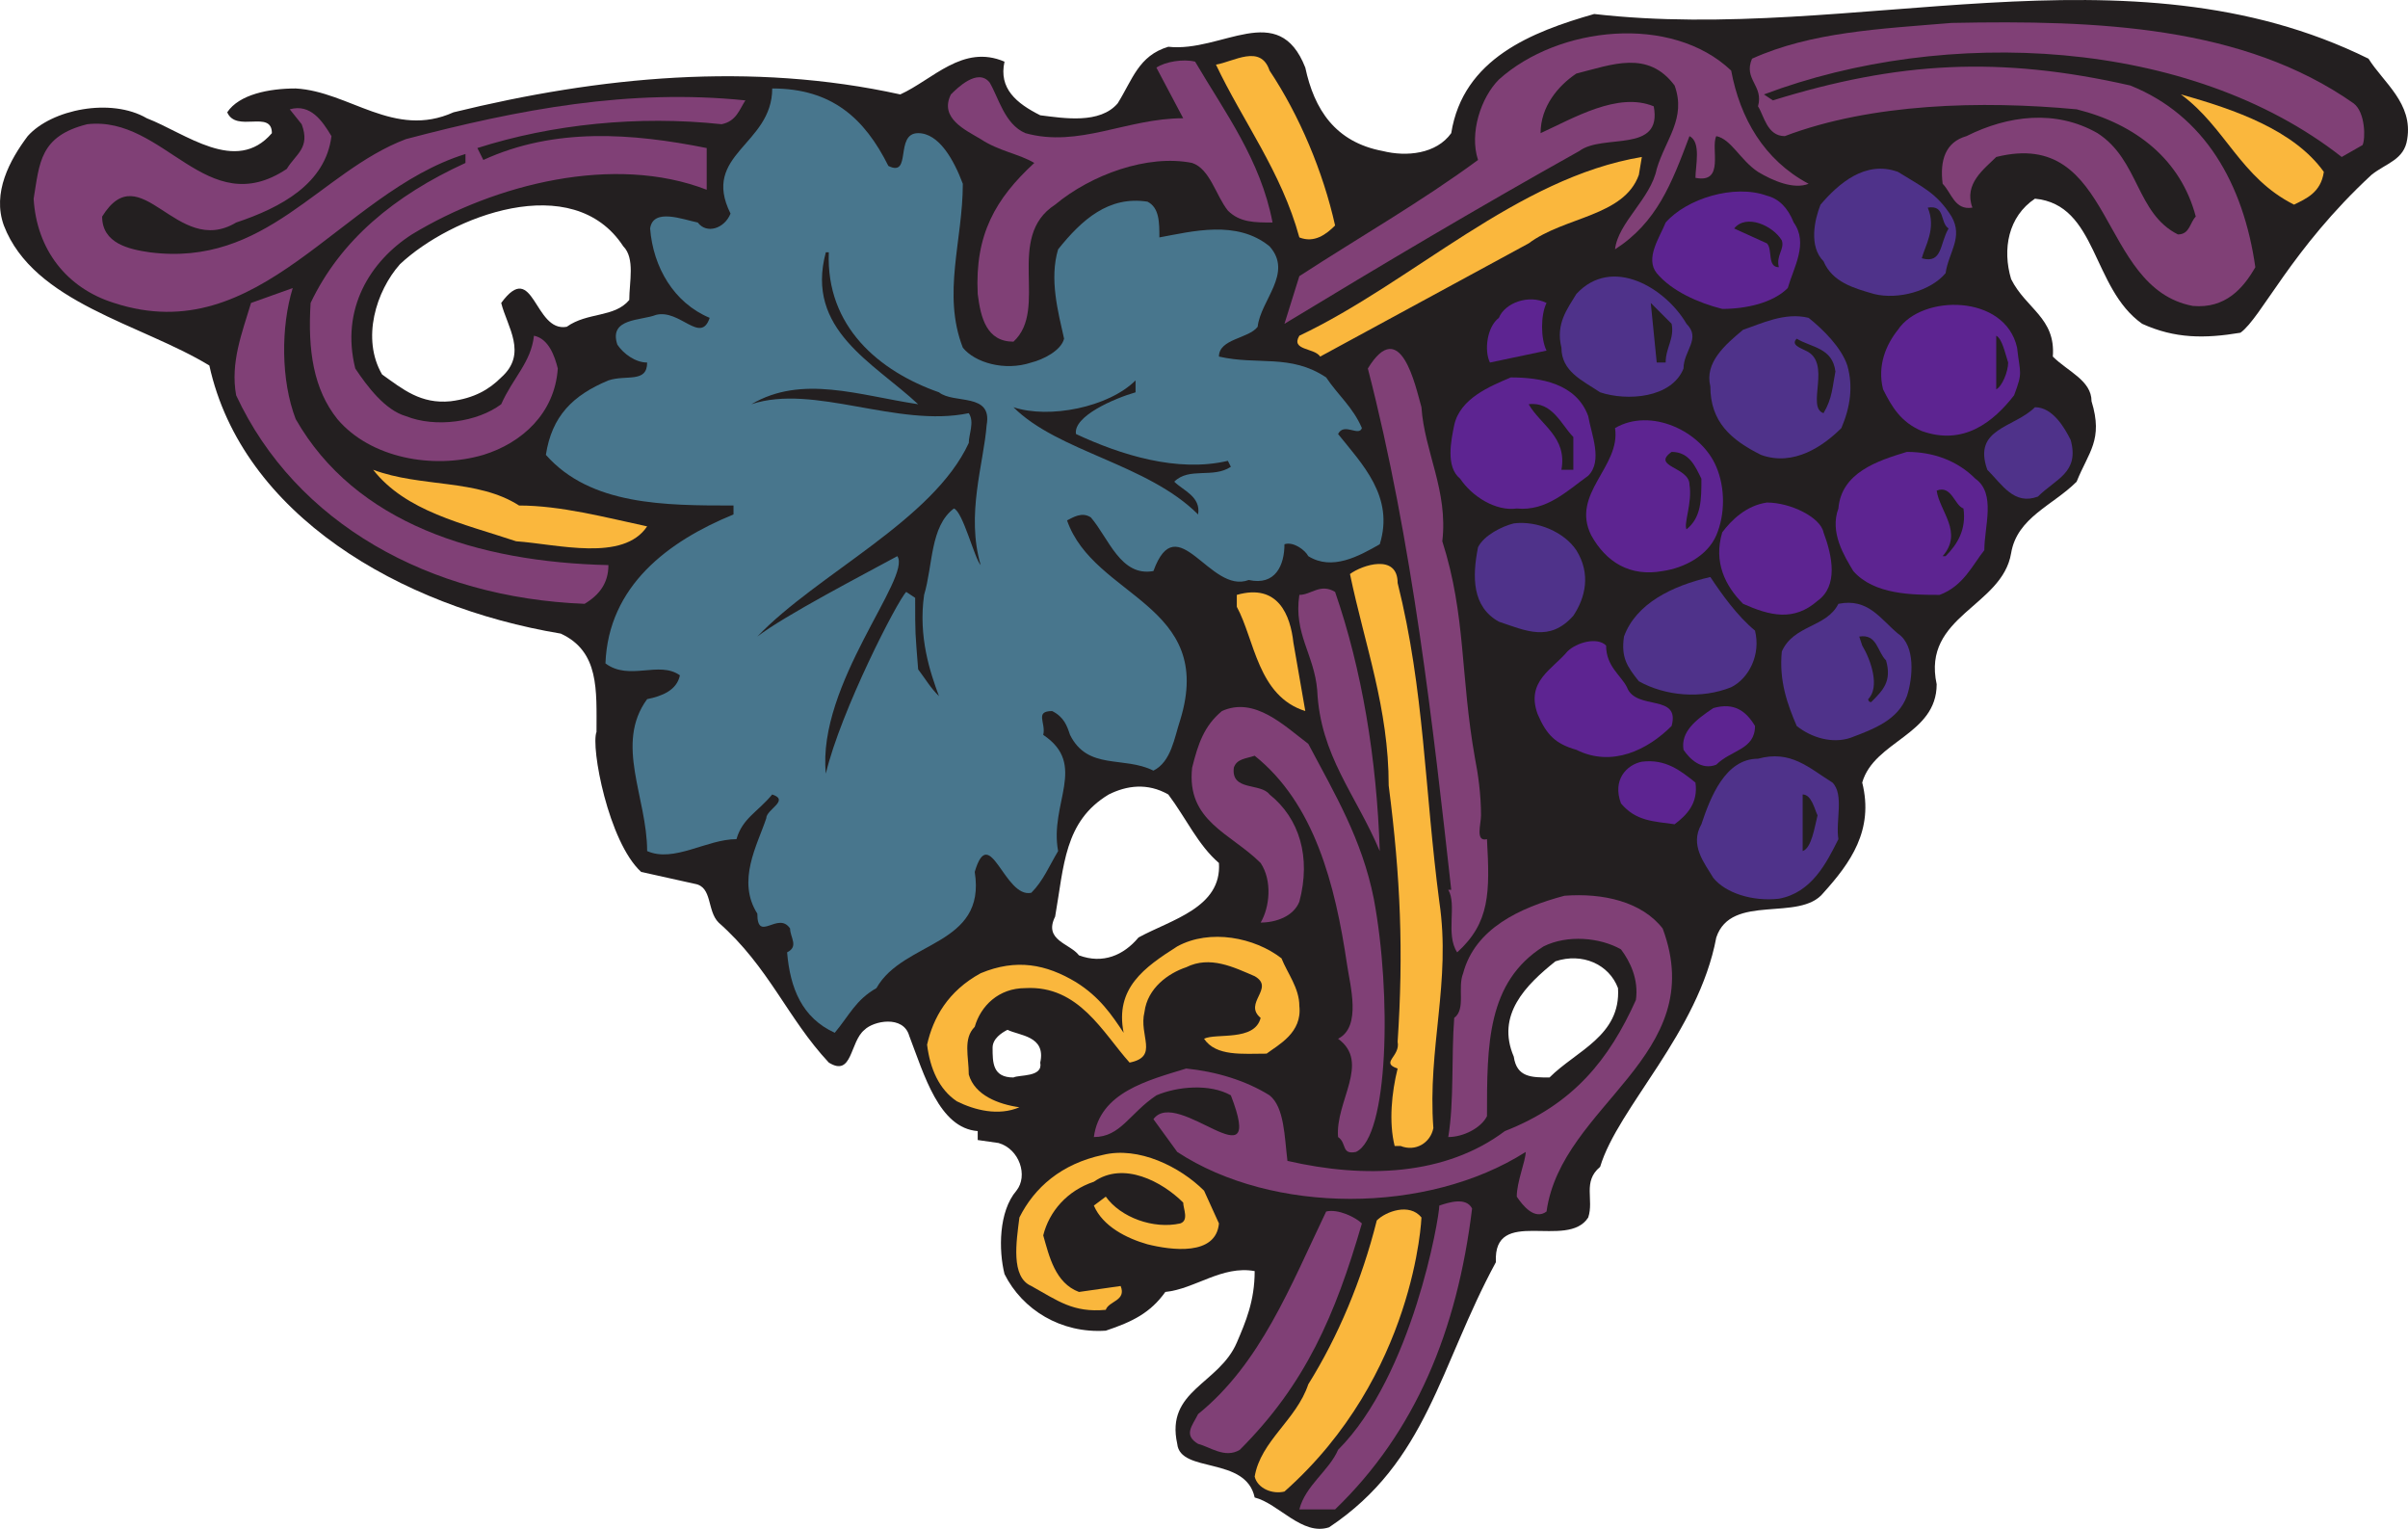
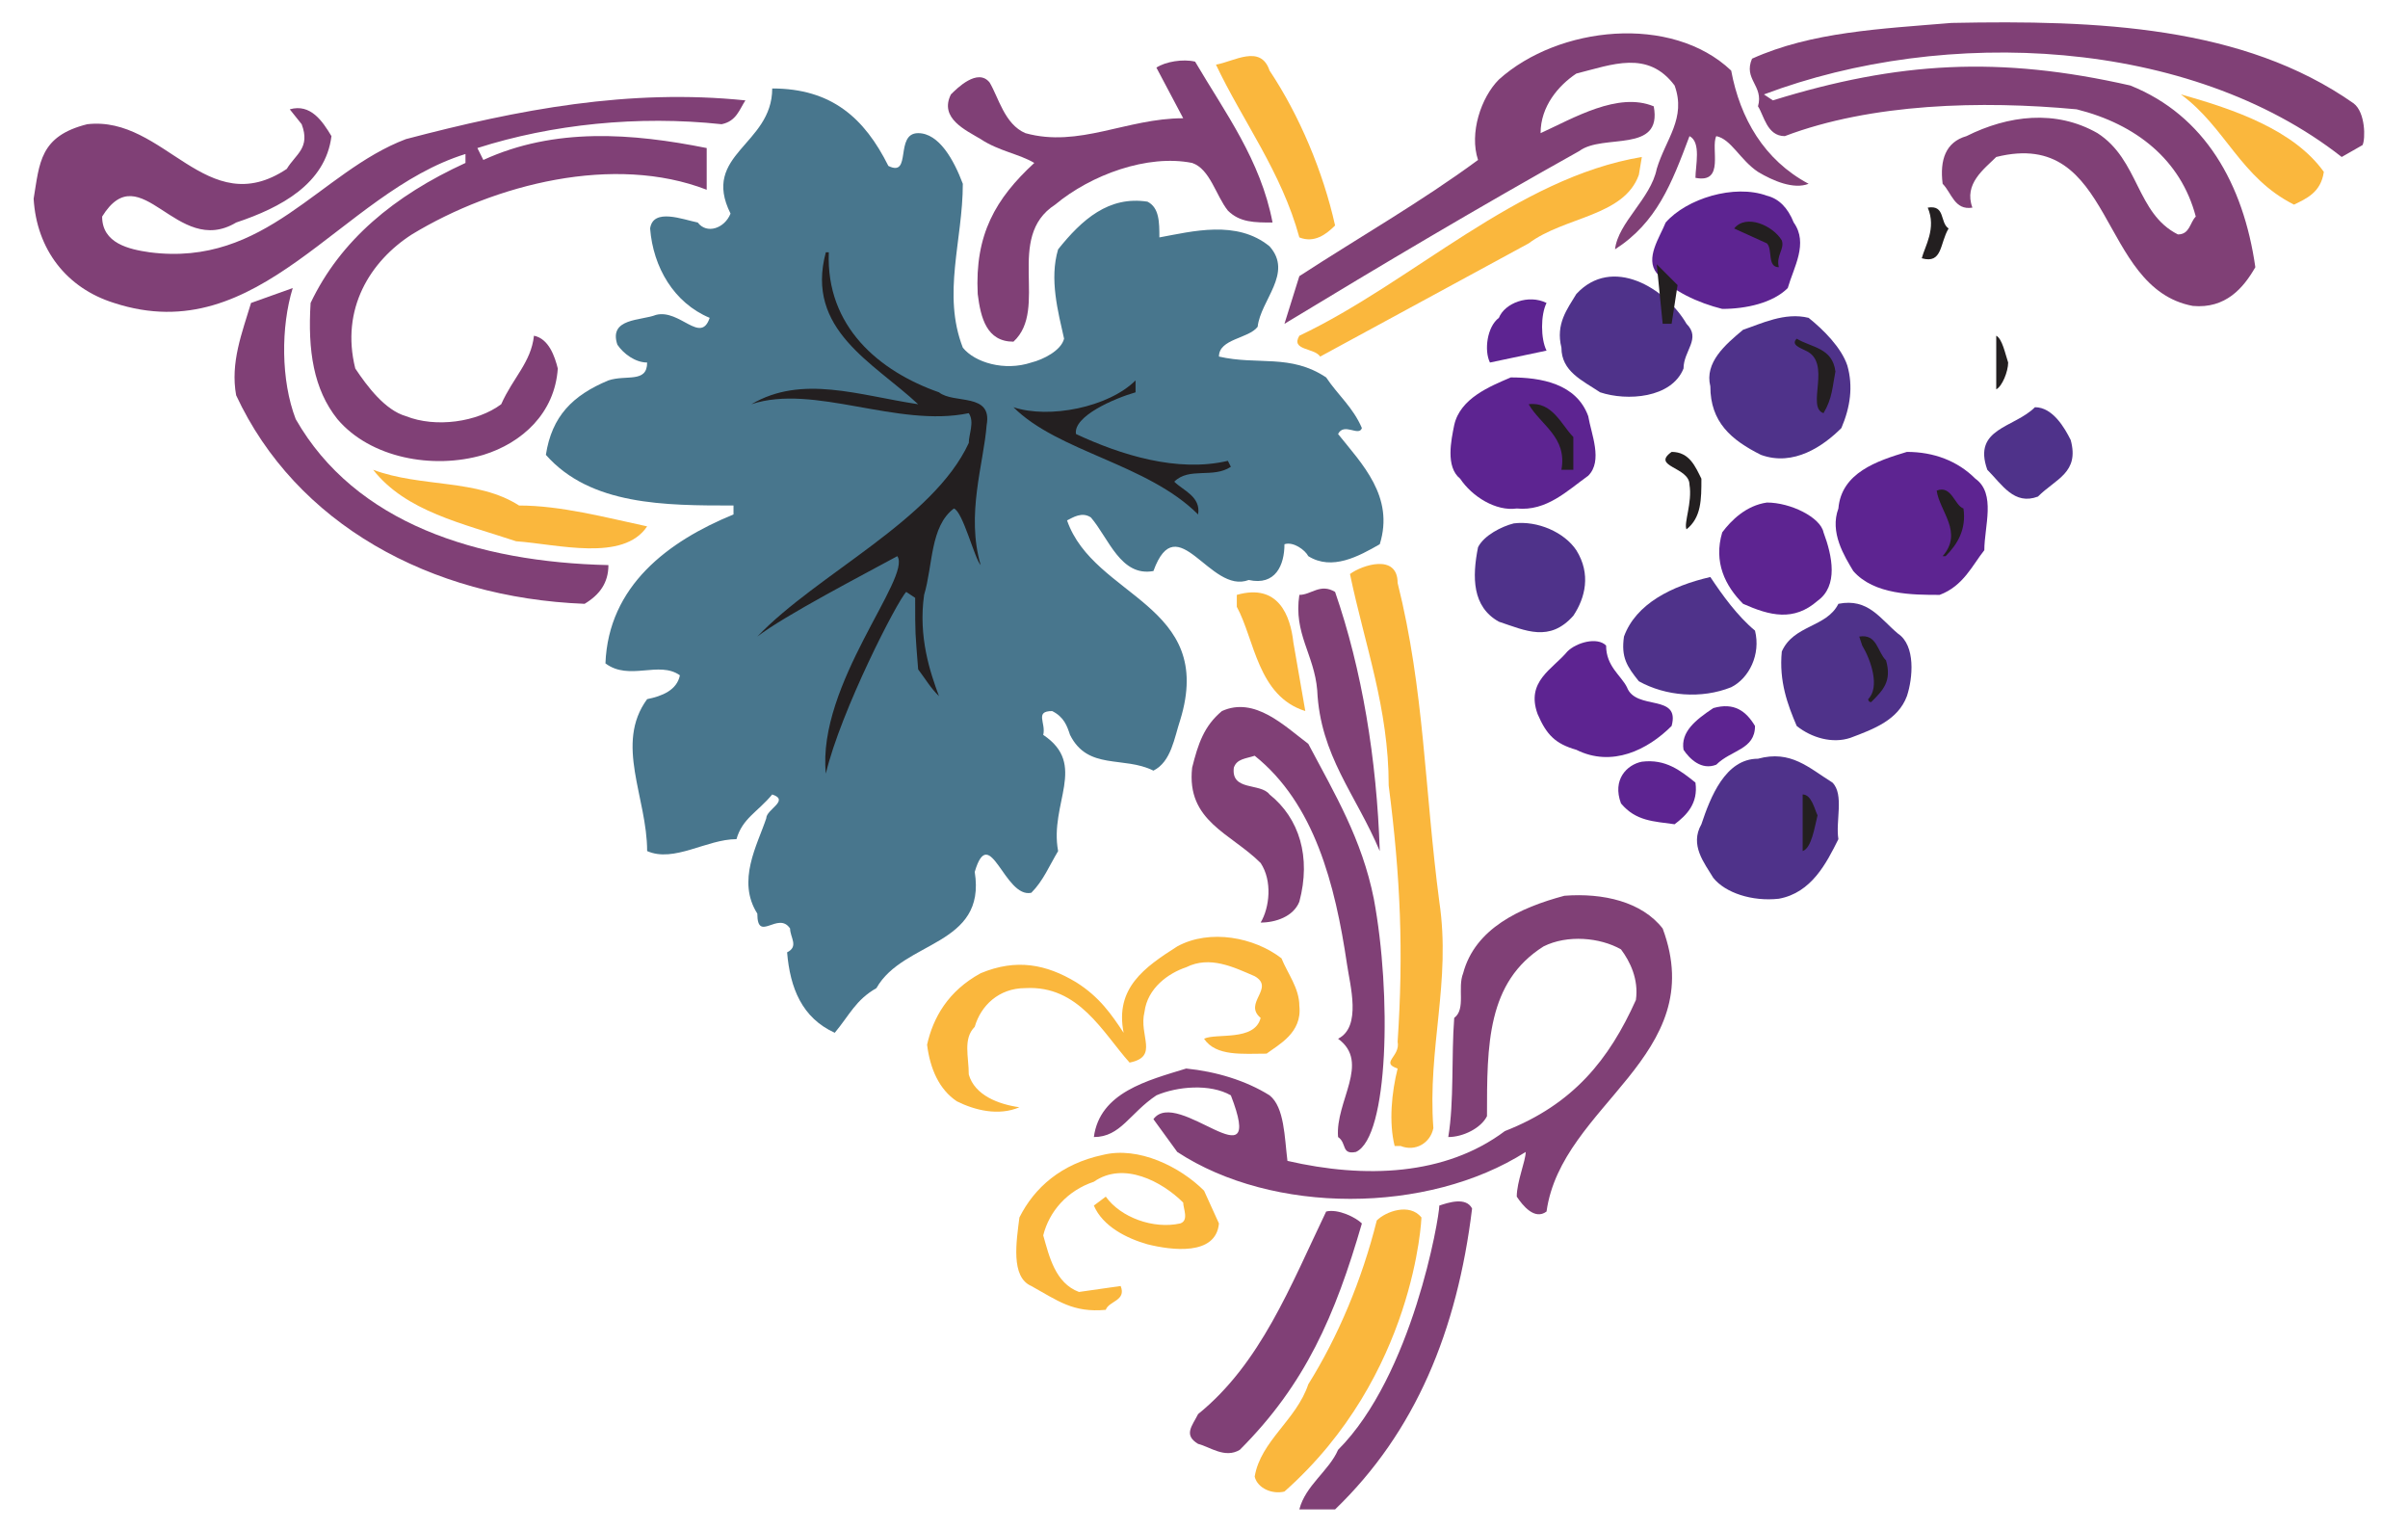
<svg xmlns="http://www.w3.org/2000/svg" width="606.417" height="384.909">
-   <path fill="#231f20" fill-rule="evenodd" d="M596.471 14.773c3.75 6 11.25 11.25 9.75 20.25-.75 5.25-5.25 6-9 9-20.25 18.75-27.75 36-33 39.75-9 1.5-16.5 1.5-24.75-2.25-12.75-9-11.25-30-27-31.5-6.75 4.5-8.25 12.75-6 20.25 3.75 7.5 11.25 9.75 10.5 19.5 3.75 3.75 9.75 6 9.75 11.25 3 9.75-.75 12.75-3.75 20.25-6 6-15 9-16.5 18-2.25 13.5-22.5 15.75-18.75 33 0 12.75-15.75 14.25-18.75 24.75 3 12-3 20.25-9.75 27.75-6 7.5-23.25 0-27 11.25-4.5 24-24.75 42.75-29.25 57.75-4.5 3.75-1.5 8.25-3 12.75-5.25 8.25-24-3-23.25 11.25-14.25 26.25-17.25 50.25-42 66.75-6.75 2.25-12.75-6-18.75-7.5-2.25-10.5-18.75-6-19.5-13.5-3-13.5 10.5-15 15-25.5 2.25-5.25 4.5-10.5 4.5-18-8.25-1.5-15 4.5-22.5 5.25-3.75 5.25-8.25 7.5-15 9.75-11.25.75-21-5.25-25.5-14.25-1.5-6-1.5-15.75 3-21 3-3.75.75-10.5-4.5-12l-5.25-.75v-2.25c-9.75-.75-13.5-14.25-17.25-24-1.5-5.25-9-3.75-11.25-1.5-3.75 3-3 12-9 8.25-10.5-11.25-15-24-27.75-35.25-3-3-1.5-9-6-9.75l-13.5-3c-8.25-7.5-12.75-31.5-11.25-35.25 0-10.5.75-20.25-9-24.75-40.5-6.75-80.25-30-88.5-67.5-17.25-10.5-44.25-15.75-51.75-35.25-3-8.25 1.5-16.5 6-22.5 6-6.75 21-9.75 30-4.5 9.75 3.75 22.5 14.25 31.5 3.75 0-6-9 0-11.25-5.25 3-4.5 10.5-6 17.25-6 13.5.75 24.75 12.75 39.75 6 36.75-9 75-12.75 112.5-4.5 8.25-3.75 15.75-12.75 26.25-8.25-1.5 6.75 3 10.5 9 13.5 6 .75 15 2.25 19.5-3 3.75-6 5.25-12 12.75-14.25 13.5 1.5 27.75-12 34.5 5.25 2.25 10.5 7.5 18.75 19.5 21 6 1.5 13.5.75 17.25-4.5 3-18.75 20.25-25.5 36-30 65.25 7.5 134.25-18.75 195 11.25m-495.75 51.75c-6 6.75-9.75 18.75-4.5 27.75 5.25 3.75 9.75 7.5 17.25 6.75 6-.75 9.75-3 12.75-6 6.75-6 1.5-12.75 0-18.75 8.25-11.25 8.25 7.5 16.5 6 5.25-3.75 12-2.25 15.75-6.75 0-4.5 1.5-10.5-1.5-13.5-12.75-19.5-43.5-7.5-56.25 4.5m193.5 133.5c-5.25-3-10.5-2.25-15 0-11.25 6.75-11.25 18-13.5 30.75-3 6 3.75 6.75 6 9.75 6 2.25 11.25 0 15-4.5 8.25-4.5 21-7.5 20.25-18.75-5.25-4.5-8.25-11.25-12.75-17.25m97.5 42c-7.5 6-15 13.5-10.5 24 .75 5.25 4.5 5.25 9 5.25 6.75-6.75 18-10.5 17.25-22.5-2.25-6-9-9-15.75-6.75m-138 17.25c-1.5.75-3.75 2.25-3.75 4.5 0 3.75 0 7.5 5.25 7.5 1.5-.75 7.5 0 6.75-3.75 1.5-6.75-5.25-6.75-8.25-8.25" />
  <path fill="#804076" fill-rule="evenodd" d="M592.721 26.023c3 2.25 3 9 2.25 10.5l-5.25 3c-38.25-30-99.75-33-145.5-15.75l2.25 1.5c31.5-9.75 57-11.25 90-3.75 18.75 7.5 28.5 24.75 31.5 45.75-3 5.25-7.5 10.5-15.75 9.75-24-4.5-19.5-45-49.5-37.5-3 3-8.25 6.75-6 12.75-4.5.75-5.25-3.75-7.5-6-.75-6 .75-10.5 6-12 10.5-5.25 22.5-6.75 33-.75 10.5 6.75 9.75 20.25 20.25 25.5 3 0 3-3 4.5-4.5-3.75-14.25-15-23.25-30-27-24-2.25-51.75-1.5-73.5 6.75-4.5 0-5.25-5.25-6.75-7.5 1.5-5.25-3.75-6.75-1.5-12 15-6.75 32.25-7.5 50.25-9 36.75-.75 73.5.75 101.25 20.25" />
  <path fill="#804076" fill-rule="evenodd" d="M435.971 17.773c2.25 12 8.25 22.5 19.5 28.5-3.75 1.5-9-.75-12.75-3-4.5-3-6.75-8.25-10.5-9-1.5 3 2.25 12-5.25 10.5 0-3 1.5-9-1.5-10.5-4.5 12-8.25 21.75-18.75 28.5.75-6.75 9-12.75 10.5-20.25 2.25-7.5 7.5-12.75 4.5-21-6.75-9-15.75-5.25-24.75-3-4.5 3-9 8.25-9 15 8.25-3.75 19.5-10.5 28.5-6.75 2.25 12-12.75 6.75-18.75 11.25-25.5 14.25-49.5 28.5-74.25 43.5l3.75-12c15-9.75 30.75-18.75 45-29.25-2.25-6.75.75-15.75 5.25-20.25 15-13.5 43.5-16.5 58.5-2.25" />
  <path fill="#fab73d" fill-rule="evenodd" d="M336.221 56.773c-2.25 2.25-5.25 4.5-9 3-4.5-16.5-14.25-29.25-21-43.5 4.5-.75 11.25-5.25 13.5 1.5 7.5 11.25 13.5 25.5 16.5 39" />
  <path fill="#804076" fill-rule="evenodd" d="M300.971 15.523c7.5 12.75 16.5 24.75 19.5 40.5-4.5 0-8.25 0-11.25-3-3-3.75-4.5-10.5-9-12-11.25-2.25-25.5 3-34.5 10.5-12.75 8.25-1.5 26.25-10.5 34.5-6.75 0-8.25-6-9-12-.75-15 4.5-24 14.25-33-3.75-2.25-9-3-13.5-6-3.75-2.25-10.5-5.25-7.5-11.25 1.5-1.5 6.75-6.75 9.75-3 2.25 3.75 3.75 10.5 9 12.75 13.5 3.75 25.5-3.75 39.75-3.75l-6.75-12.75c2.25-1.5 6.75-2.25 9.75-1.5" />
  <path fill="#48768d" fill-rule="evenodd" d="M223.721 41.773c6 3 1.5-8.25 7.5-8.25 5.25 0 9 6.75 11.25 12.75 0 14.25-5.25 27.75 0 41.25 3 3.75 10.5 6 17.25 3.75 3-.75 7.5-3 8.25-6-1.5-6.75-3.75-15-1.5-22.5 6-7.5 12.75-13.5 22.5-12 3 1.5 3 5.25 3 9 8.25-1.5 19.5-4.5 27.75 2.25 6 6.75-2.25 13.5-3 20.25-2.25 3-9.75 3-9.75 7.5 9.75 2.25 18-.75 27 5.25 3 4.5 6.75 7.5 9 12.75-.75 2.25-4.5-1.5-6 1.5 6 7.5 14.25 15.75 10.5 27.75-5.25 3-12 6.75-18 3-.75-1.5-3.75-3.75-6-3 0 5.25-2.25 10.5-9 9-9.75 3.75-18-18.75-24-2.25-8.25 1.5-11.25-8.25-15.75-13.5-2.25-1.5-4.5 0-6 .75 6.75 19.5 37.5 21 28.5 50.25-1.5 4.5-2.25 10.5-6.75 12.75-7.5-3.75-16.5 0-21-9-.75-2.25-1.5-4.5-4.5-6-4.5 0-1.5 3-2.25 6 11.25 7.5 1.5 17.25 3.75 29.25-2.25 3.75-3.75 7.5-6.75 10.5-6.75 1.5-10.5-18-14.25-5.25 3 18.75-18 17.25-24.75 29.25-5.25 3-6.75 6.75-10.5 11.25-8.25-3.75-11.25-11.25-12-20.25 3-1.5.75-3.75.75-6-3-4.5-8.25 3.75-8.25-3.75-5.25-8.25 0-17.25 2.25-24 0-2.25 6-4.5 1.5-6-3.75 4.5-7.5 6-9 11.25-7.5 0-15.75 6-22.5 3 0-13.5-8.25-27 0-38.25 3.75-.75 7.5-2.25 8.25-6-5.25-3.75-12.75 1.5-18.75-3 .75-19.5 15.75-30.75 32.25-37.5v-2.25c-17.25 0-36 0-47.25-12.75 1.5-9.75 6.75-15 15.75-18.75 4.5-1.5 9.75.75 9.75-4.5-3 0-6-2.25-7.5-4.5-2.25-6.75 6-6 9.75-7.5 6-1.5 11.25 7.5 13.5.75-9-3.75-14.25-12.75-15-22.5.75-5.25 8.25-2.25 12-1.5 2.25 3 6.75 1.5 8.25-2.25-7.5-15 10.5-17.25 10.5-31.5 15 0 23.25 7.5 29.25 19.5" />
  <path fill="#804076" fill-rule="evenodd" d="M187.721 25.273c-1.5 2.25-2.25 5.25-6 6-21-2.25-42.75 0-61.5 6l1.5 3c18-8.25 37.5-6.75 56.25-3v10.5c-23.25-9-53.25-1.5-74.25 11.25-10.5 6.75-18 18.75-14.25 33.75 3 4.5 7.5 10.5 12.75 12 7.5 3 18 1.5 24-3 3-6.75 7.5-10.5 8.25-17.25 3.75.75 5.25 5.25 6 8.25-.75 11.25-9 18.75-18.75 21.75-12.75 3.75-28.5.75-36.75-9-6-7.5-7.5-17.25-6.75-29.25 7.5-15.75 21-27 39-35.25v-2.25c-31.5 9.75-51.75 49.5-88.5 37.5-12-3.75-19.5-13.5-20.25-26.25 1.5-9 1.5-15.75 13.5-18.75 19.5-2.25 30 24.75 50.25 11.25 2.25-3.75 6-5.25 3.75-11.25l-3-3.75c5.25-1.5 8.25 3 10.5 6.75-1.5 12-12.75 18-24 21.75-15 9-24-17.25-33.75-1.5 0 6.75 6.75 8.25 12 9 29.25 3.75 42.75-20.25 64.5-28.5 28.5-7.5 56.25-12.75 85.5-9.75" />
  <path fill="#fab73d" fill-rule="evenodd" d="M585.221 43.273c-.75 5.25-4.5 6.75-7.5 8.25-13.5-6.75-17.25-19.5-28.5-27.75 13.5 3.75 28.5 9 36 19.5m-172.5.75c-3.75 10.5-18.75 10.5-27.75 17.25l-52.5 28.5c-1.5-2.25-7.5-1.5-5.25-5.25 28.5-13.5 54.75-39.75 86.25-45l-.75 4.5" />
-   <path fill="#4f328a" fill-rule="evenodd" d="M491.471 54.523c3 5.25-.75 9-1.5 14.25-3.75 4.5-12 6.75-18 5.25-5.25-1.5-10.5-3-12.75-8.25-3.75-3.75-2.25-10.5-.75-14.25 4.5-5.25 11.25-11.25 19.5-8.25 6 3.75 9.75 5.25 13.5 11.25" />
  <path fill="#5d2491" fill-rule="evenodd" d="M451.721 56.023c3.75 5.25 0 11.25-1.5 16.5-3.75 3.75-10.5 5.25-16.5 5.25-6-1.5-12.75-4.5-16.5-9-3-3.75.75-9 2.25-12.75 5.25-6 17.25-9.75 25.5-6.75 3 .75 5.25 3 6.75 6.75" />
  <path fill="#231f20" fill-rule="evenodd" d="M490.721 57.523c-2.25 3.75-1.5 9-6.75 7.5.75-3 3.75-7.5 1.5-12.75 4.5-.75 3 3.75 5.25 5.25m-42 3c.75 2.25-1.5 3.75-.75 6.75-3 0-1.5-4.5-3-6l-8.25-3.75c3-3.75 9.75-.75 12 3m-240 3c-.75 18.75 12.75 30 27.75 35.25 3.75 3 13.5 0 12 8.25-.75 9.75-5.25 22.5-1.5 35.25-1.5-1.5-4.5-13.5-6.75-14.25-6 4.5-5.25 14.25-7.5 21.75-1.5 10.5 1.5 19.5 3.75 25.5-2.25-2.25-3-3.75-5.25-6.75-.75-9.75-.75-8.25-.75-18l-2.25-1.5c-2.25 2.25-16.5 30-20.25 45.75-2.25-22.5 21.75-49.5 18-54.75-8.25 4.5-28.5 15-35.25 20.25 15-15.75 44.25-29.25 53.25-48.75 0-2.25 1.5-5.25 0-7.5-18 3.75-39-7.5-54.75-2.25 12.75-7.5 27-2.25 42 0-11.25-10.5-28.5-18.75-23.25-38.25h.75" />
  <path fill="#4f328a" fill-rule="evenodd" d="M424.721 81.523c3.75 3.75-.75 6.75-.75 11.25-3 7.5-14.25 8.25-21 6-4.5-3-9.75-5.25-9.75-11.25-1.5-6 1.5-9.75 3.75-13.5 9-9.75 22.5-1.5 27.75 7.5" />
  <path fill="#804076" fill-rule="evenodd" d="M74.471 105.523c15 26.25 45.75 36 78.75 36.75 0 4.5-2.25 7.5-6 9.75-39-1.5-72.75-20.25-87.75-52.5-1.5-8.25 1.5-15.75 3.75-23.25l10.5-3.75c-3 9.75-3 23.25.75 33" />
  <path fill="#5d2491" fill-rule="evenodd" d="M389.471 76.273c-1.5 3-1.5 9 0 12l-14.25 3c-1.5-3-.75-9 2.25-11.25 1.5-3.75 7.5-6 12-3.75" />
-   <path fill="#231f20" fill-rule="evenodd" d="M420.971 81.523c.75 3.75-1.5 6-1.5 9.75h-2.25l-1.5-15 5.25 5.25" />
-   <path fill="#5d2491" fill-rule="evenodd" d="M507.971 87.523c.75 6.75 1.5 6-.75 12-5.25 6.75-12.75 12.75-23.25 9-5.25-2.25-7.5-6-9.75-10.5-1.5-6 .75-11.25 3.75-15 6-9 27-9 30 4.5" />
+   <path fill="#231f20" fill-rule="evenodd" d="M420.971 81.523h-2.25l-1.5-15 5.25 5.25" />
  <path fill="#4f328a" fill-rule="evenodd" d="M465.221 92.023c1.5 5.25.75 10.5-1.5 15.75-4.5 4.5-12 9.75-20.25 6.75-7.5-3.75-12.75-8.25-12.75-17.25-1.5-6 3.75-10.5 8.25-14.25 4.5-1.5 10.5-4.5 16.5-3 3.75 3 8.25 7.5 9.75 12" />
  <path fill="#231f20" fill-rule="evenodd" d="M505.721 91.273c0 2.25-1.5 6-3 6.75v-13.5c1.5.75 2.25 4.5 3 6.75m-43.5 2.25c-.75 3.75-.75 6.75-3 10.5-4.5-1.5 2.25-12.75-4.5-15.75-1.5-.75-3.75-1.5-2.25-3 3.75 2.25 9 2.25 9.75 8.25" />
-   <path fill="#804076" fill-rule="evenodd" d="M357.971 102.523c.75 11.25 6.75 21 5.25 33.75 6 18.75 4.5 33.75 8.25 54.75.75 3.75 1.5 9 1.5 14.25 0 2.25-1.5 6.75 1.5 6 .75 13.5.75 21-7.5 28.5-3-4.5 0-12-2.25-15.75h.75c-4.5-40.5-9.75-87.75-21-131.25 8.25-13.5 12 4.5 13.5 9.75" />
  <path fill="#5d2491" fill-rule="evenodd" d="M399.971 104.773c.75 4.5 3.75 11.25 0 15-5.25 3.75-10.5 9-18 8.25-5.25.75-11.25-3-14.25-7.5-3.75-3-2.25-9.75-1.5-13.5 1.5-6.75 9-9.75 14.25-12 7.5 0 16.5 1.5 19.5 9.75" />
  <path fill="#231f20" fill-rule="evenodd" d="M285.971 98.773c-5.25 1.5-15.75 6-15 10.5 11.25 5.25 25.5 9.75 38.25 6.75l.75 1.5c-4.5 3-10.5 0-14.25 3.75 2.25 2.25 6.75 3.75 6 8.25-12.75-12.75-35.25-15.75-46.5-27 9 3 24 0 30.75-6.75v3m110.25 11.25v8.25h-3c1.5-8.25-5.25-11.25-8.25-16.5 6-.75 8.25 5.25 11.25 8.25" />
  <path fill="#4f328a" fill-rule="evenodd" d="M521.471 110.773c2.25 8.25-3.75 9.75-8.25 14.25-6 2.25-9-3-12.75-6.75-3.75-10.5 6.75-10.5 12-15.75 4.5 0 7.5 5.25 9 8.25" />
-   <path fill="#5d2491" fill-rule="evenodd" d="M432.221 117.523c2.25 5.25 2.25 12 0 17.25s-8.25 8.25-13.5 9c-8.25 1.5-14.25-2.25-18-9-5.25-10.5 7.5-17.25 6-27 9-5.25 21.75.75 25.5 9.75" />
  <path fill="#231f20" fill-rule="evenodd" d="M428.471 120.523c0 5.25 0 9.75-3.75 12.75-.75-1.5 1.5-6.75.75-11.25 0-4.5-9.75-4.5-4.5-8.25 4.5 0 6 3.75 7.5 6.75" />
  <path fill="#5d2491" fill-rule="evenodd" d="M497.471 120.523c5.25 3.75 2.25 12 2.25 18-3 3.75-5.25 9-11.25 11.25-6.75 0-16.5 0-21.75-6-2.25-3.75-6-9.75-3.75-15.75.75-9 9.75-12 17.25-14.25 6.75 0 12.75 2.25 17.25 6.75" />
  <path fill="#fab73d" fill-rule="evenodd" d="M130.721 127.273c10.5 0 21.75 3 32.25 5.25-6 9-22.5 4.5-33 3.75-13.5-4.5-27.75-7.5-36-18 12 4.5 26.25 2.25 36.75 9" />
  <path fill="#231f20" fill-rule="evenodd" d="M494.471 128.023c.75 5.25-1.5 9-4.5 12h-.75c5.25-6-.75-11.25-1.5-16.5 3.75-1.5 4.5 3.75 6.75 4.5" />
  <path fill="#5d2491" fill-rule="evenodd" d="M459.221 134.023c2.25 6 3.75 13.5-1.5 17.25-6 5.25-12 3.75-18.75.75-4.5-4.5-7.5-10.5-5.25-18 2.25-3 6-6.75 11.25-7.5 6 0 13.5 3.75 14.25 7.5" />
  <path fill="#4f328a" fill-rule="evenodd" d="M396.971 138.523c3.75 6 2.25 12-.75 16.5-6 6.75-12 3.75-18.75 1.5-6.75-3.75-6.75-11.25-5.25-18.75 1.5-3 6-5.25 9-6 6-.75 12.75 2.25 15.75 6.75" />
  <path fill="#fab73d" fill-rule="evenodd" d="M351.971 146.773c6.75 27 6.75 51.75 10.5 80.25 3 20.25-3 36.75-1.5 57-.75 3.75-4.5 6-8.25 4.5h-1.5c-1.5-6-.75-13.5.75-19.5-4.5-1.5.75-3 0-6.75 1.5-22.5.75-41.25-2.25-64.5 0-19.5-6-35.25-9.75-53.25 3-2.25 12-5.25 12 2.25" />
  <path fill="#4f328a" fill-rule="evenodd" d="M441.971 158.773c1.5 6-1.5 12-6 14.25-7.5 3-16.5 2.25-23.25-1.5-3-3.75-4.5-6-3.75-11.25 3-8.25 12-12.75 21.75-15 3 4.5 6.75 9.75 11.25 13.5" />
  <path fill="#804076" fill-rule="evenodd" d="M336.221 149.023c6.75 19.5 10.5 42 11.25 65.25-6-14.25-15-24-15.75-40.5-.75-9-6-14.25-4.5-24 3 0 5.25-3 9-.75" />
  <path fill="#fab73d" fill-rule="evenodd" d="m325.721 161.773 3 17.25c-12-3.75-12.75-18-17.25-26.25v-3c10.5-3 13.5 5.25 14.25 12" />
  <path fill="#4f328a" fill-rule="evenodd" d="M477.971 159.523c4.5 3 3.75 11.25 2.25 15.75-2.25 6-8.25 8.25-14.25 10.5-4.5 1.5-9.75 0-13.5-3-2.25-5.25-4.5-11.25-3.75-18.75 3-6.75 11.25-6 14.25-12 7.5-1.5 10.5 3.75 15 7.5" />
  <path fill="#231f20" fill-rule="evenodd" d="M474.971 166.273c1.5 5.25-.75 7.5-3.75 10.5-.75 0-.75-.75-.75-.75 3-3 .75-9.75-1.5-13.5l-.75-2.25c4.5-.75 4.5 3.75 6.75 6" />
  <path fill="#5d2491" fill-rule="evenodd" d="M409.721 173.023c2.25 6 13.5 1.5 11.25 9.75-6 6-15 10.5-24 6-5.25-1.5-7.5-3.75-9.75-9-3-8.25 3.75-11.25 7.5-15.75 2.25-2.25 7.5-3.75 9.75-1.5 0 5.25 3.75 7.5 5.25 10.5" />
  <path fill="#804076" fill-rule="evenodd" d="M345.971 226.273c4.5 24 3.75 60-4.5 63.75-3.75.75-2.25-2.25-4.5-3.75-.75-9 8.25-18.75 0-24.75 6-3 3-13.5 2.25-18.75-3-20.25-8.25-40.5-23.25-52.5-2.25.75-4.5.75-5.25 3-.75 6 6.75 3.75 9 6.75 7.5 6 10.5 15.75 7.5 27-1.5 3.75-6 5.25-9.75 5.25 2.25-3.75 3-10.5 0-15-7.5-7.5-18.75-10.5-17.25-24 1.5-6 3-10.5 7.5-14.25 8.25-3.75 15.75 3.75 21.75 8.25 6.75 12.75 13.5 24 16.5 39" />
  <path fill="#5d2491" fill-rule="evenodd" d="M441.971 182.773c0 6-6 6-9.75 9.75-3.75 1.5-6.75-1.5-8.25-3.75-.75-4.5 3-7.5 7.5-10.5 5.25-1.5 8.25.75 10.5 4.5" />
  <path fill="#4f328a" fill-rule="evenodd" d="M461.471 197.023c3 3 .75 9.75 1.5 14.25-3 6-6.75 13.5-15 15-6.75.75-13.5-1.5-16.5-5.25-2.25-3.75-6-8.25-3-13.5 2.25-6.75 6-16.5 14.25-16.5 8.25-2.25 12.75 2.25 18.75 6" />
  <path fill="#5d2491" fill-rule="evenodd" d="M426.971 197.023c.75 5.25-2.25 8.25-5.25 10.5-5.25-.75-9.75-.75-13.5-5.25-2.25-6 1.5-9.75 5.25-10.5 6-.75 9.75 2.25 13.5 5.25" />
  <path fill="#231f20" fill-rule="evenodd" d="M457.721 205.273c-.75 3-1.5 8.25-3.75 9v-14.25c2.25 0 3 3.75 3.75 5.25" />
  <path fill="#804076" fill-rule="evenodd" d="M418.721 233.773c12 32.25-25.5 44.25-29.25 71.25-3 2.25-6-1.5-7.5-3.75 0-3.75 2.25-9 2.25-11.25-24.75 15.75-63.75 15.75-87.75 0l-6-8.25c6-8.25 28.5 17.25 19.5-6-5.25-3-13.5-2.25-18.75 0-6.75 4.5-9 10.5-15.75 10.5 1.5-11.25 13.5-14.25 23.25-17.25 7.5.75 15 3 21 6.75 3.75 3 3.75 10.5 4.5 16.5 19.5 4.5 39.75 3.75 54.75-7.5 17.25-6.75 26.25-18 33-33 .75-5.25-1.5-9.75-3.75-12.75-5.25-3-13.5-3.75-19.5-.75-14.25 9-14.25 24.75-14.25 42.75-1.5 3-6 5.25-9.75 5.25 1.5-9 .75-20.25 1.5-30 3-2.25.75-7.5 2.25-11.25 3-11.25 14.25-16.5 25.5-19.5 9.75-.75 19.5 1.5 24.75 8.25" />
  <path fill="#fab73d" fill-rule="evenodd" d="M322.721 241.273c1.5 3.75 4.5 7.5 4.5 12 .75 6.75-5.25 9.75-8.25 12-6 0-12.75.75-15.75-3.75 3-1.5 12.75.75 14.25-5.25-4.5-3.75 3.75-7.5-1.5-10.5-5.25-2.25-11.25-5.25-17.25-2.25-4.5 1.5-9.75 5.25-10.5 11.25-1.5 6 3.75 11.25-3.75 12.75-6.75-7.5-12.75-19.5-26.25-18.75-6.75 0-11.25 4.5-12.75 9.75-3 3-1.5 7.5-1.5 12 1.5 5.25 7.5 7.5 12.75 8.25-5.25 2.25-11.25.75-15.75-1.5-4.5-3-6.75-8.25-7.5-14.25 1.5-6.75 5.25-13.5 13.5-18 9-3.75 16.5-2.25 24 2.25 6 3.75 9 8.25 12 12.75-2.25-11.25 5.25-16.5 13.5-21.75 8.25-4.5 19.5-2.25 26.25 3m-19.5 58.5 3.75 8.25c-.75 8.25-12 6.75-18 5.25-5.25-1.5-11.25-4.5-13.5-9.75l3-2.25c3.75 5.25 12 8.25 18.75 6.75 2.25-.75.75-3.75.75-5.25-5.25-5.25-15-10.5-22.5-5.25-6.75 2.25-11.25 7.5-12.75 13.5 1.5 5.25 3 12 9 14.25l10.5-1.5c1.5 3.75-3 3.75-3.75 6-8.25.75-12-2.25-18.75-6-5.25-2.25-3.75-11.25-3-17.25 3.75-7.5 10.5-13.5 21-15.75 9-2.25 19.5 3 25.5 9" />
  <path fill="#804076" fill-rule="evenodd" d="M370.721 304.273c-3.75 30.75-14.25 56.25-34.5 75.75h-9c1.5-6 7.5-9.75 9.75-15 18.75-18.75 25.5-58.5 25.5-61.5 2.25-.75 6.75-2.25 8.25.75" />
  <path fill="#fab73d" fill-rule="evenodd" d="M357.971 306.523s-1.5 39.75-34.5 69c-3 .75-6.75-.75-7.5-3.75 1.5-9 10.5-14.25 13.5-23.25 7.5-12 13.5-26.25 17.25-41.25 2.25-2.25 8.25-4.5 11.25-.75" />
  <path fill="#804076" fill-rule="evenodd" d="M342.971 308.023c-6.75 23.25-14.25 40.5-30.75 57-3.75 2.25-7.5-.75-10.5-1.5-3.75-2.25-1.5-4.5 0-7.5 15.75-12.75 23.25-32.25 32.25-51 3-.75 7.5 1.5 9 3" />
</svg>